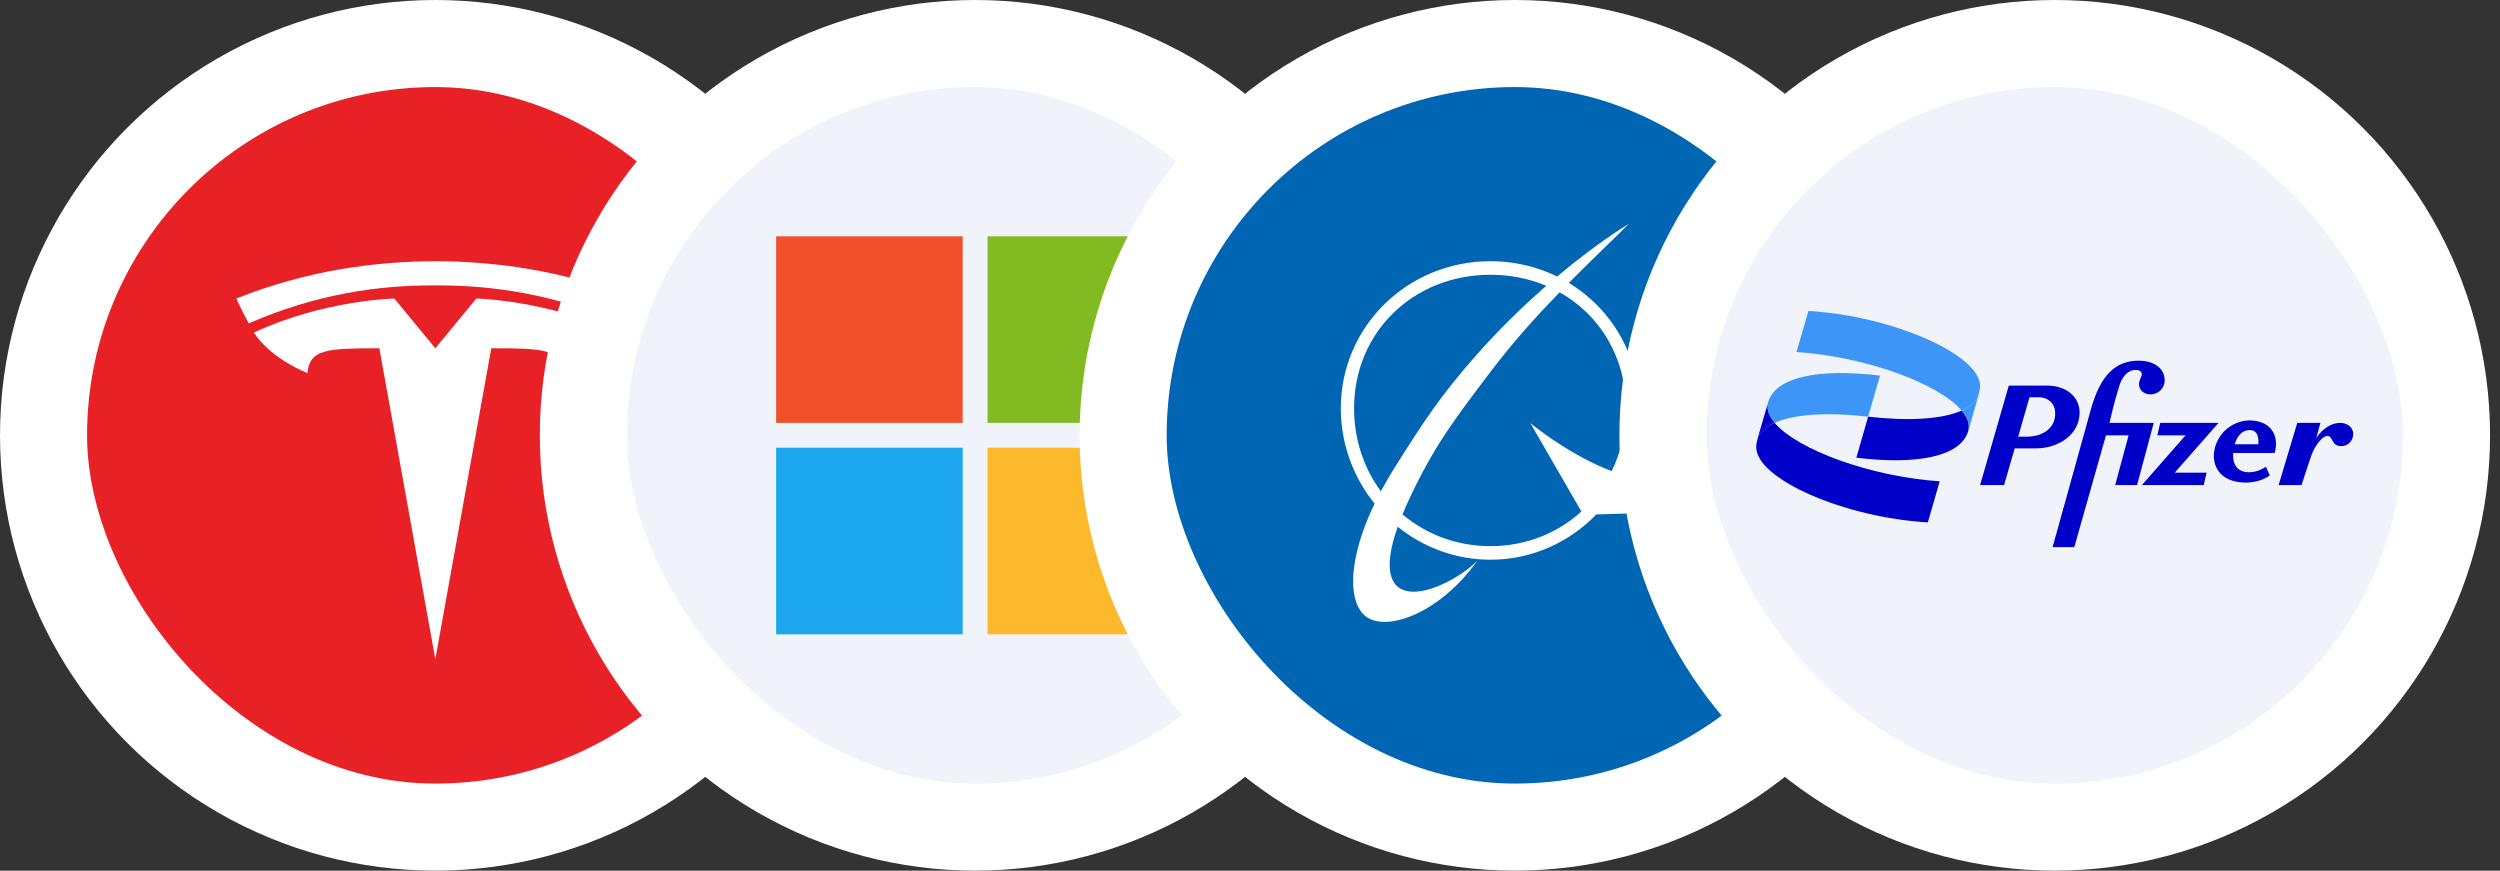
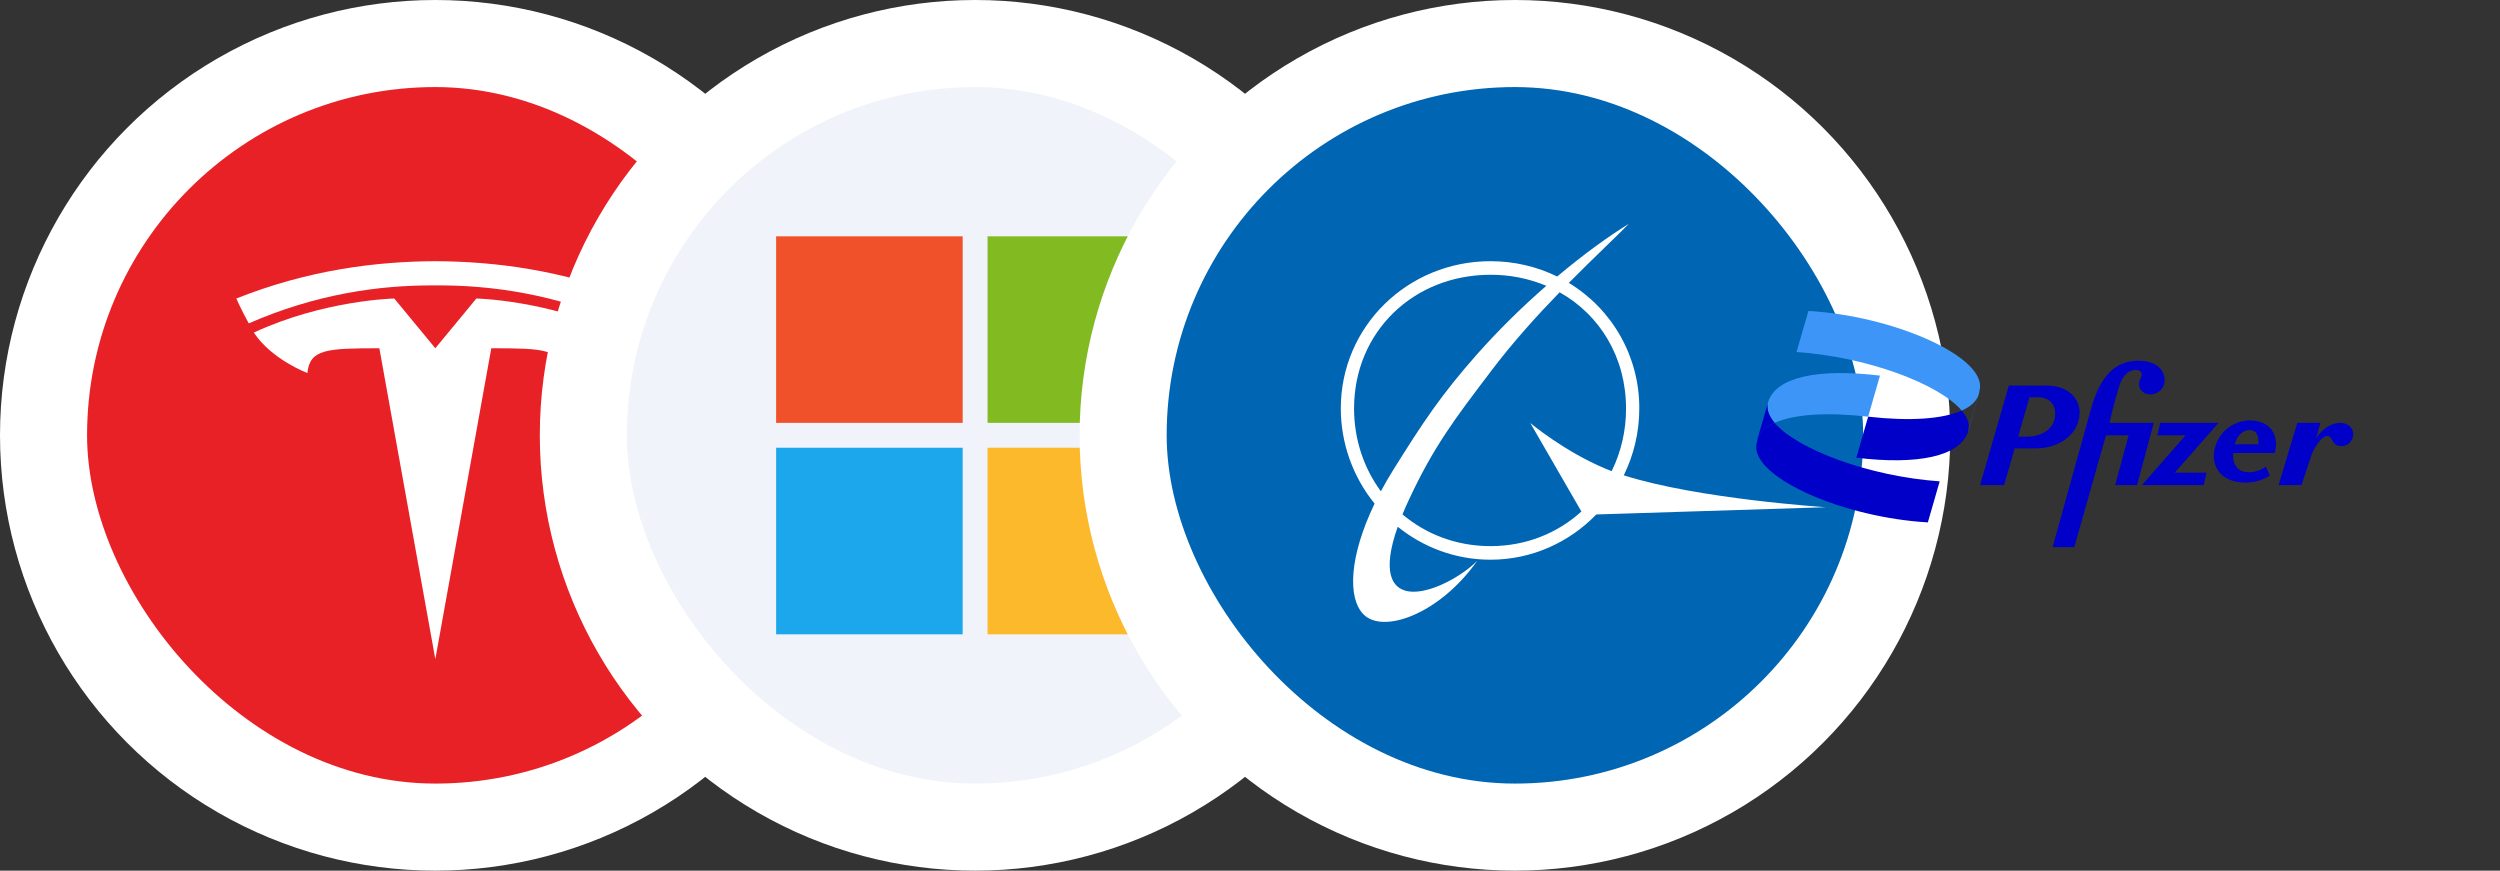
<svg xmlns="http://www.w3.org/2000/svg" width="201" height="70" viewBox="0 0 201 70" fill="none">
  <rect x="0" y="0" width="201" height="70" fill="#333333" stroke="none" />
  <circle cx="35" cy="35" r="35" fill="white" />
  <g clip-path="url(#clip0_468_568)">
    <path d="M7 7H63V63H7V7Z" fill="#E82127" />
    <path d="M35 53L39.5 28C43.767 28 45.094 28.072 45.288 29.99C45.288 29.99 48.151 28.918 49.594 26.74C43.961 24.12 38.3 24 38.3 24L35 28L31.7 24C31.7 24 26.04 24.118 20.407 26.74C21.849 28.917 24.713 29.99 24.713 29.99C24.908 28.07 26.262 28.003 30.5 28L35 53Z" fill="white" />
    <path d="M35 22.947C39.554 22.912 44.664 23.664 50 26C50.713 24.71 51 24 51 24C45.167 21.682 39.704 21.02 35 21C30.295 21.02 24.833 21.682 19 24C19 24 19.364 24.843 20 26C25.335 23.664 30.446 22.912 35 22.947Z" fill="white" />
  </g>
  <circle cx="78.4" cy="35" r="35" fill="white" />
  <g clip-path="url(#clip1_468_568)">
    <path d="M50.4 7H106.4V63H50.4V7Z" fill="#F0F3FA" />
    <path d="M62.4 19H77.4V34H62.4V19Z" fill="#F0502A" />
    <path d="M79.4 19H94.4V34H79.4V19Z" fill="#82BA22" />
    <path d="M79.4 36H94.4V51H79.4V36Z" fill="#FDB92C" />
    <path d="M62.4 36H77.4V51H62.4V36Z" fill="#1CA7ED" />
  </g>
  <circle cx="121.8" cy="35" r="35" fill="white" />
  <g clip-path="url(#clip2_468_568)">
    <path d="M93.8 7H149.8V63H93.8V7Z" fill="#0065B3" />
    <path d="M118.769 45.089C115.722 49.399 111.197 50.984 109.629 49.399C108.332 48.089 108.471 44.74 110.517 40.491C108.763 38.327 107.804 35.626 107.8 32.84C107.8 26.232 113.187 21 119.833 21C121.766 21 123.586 21.442 125.197 22.232C127.374 20.402 129.413 18.936 130.957 18C130.435 18.527 129.809 19.134 129.109 19.813C128.107 20.78 127.115 21.757 126.133 22.745C127.869 23.795 129.303 25.276 130.297 27.045C131.29 28.814 131.808 30.81 131.8 32.839C131.8 34.757 131.352 36.586 130.553 38.216C136.509 40.116 146.8 40.78 146.8 40.78L128.343 41.363C126.18 43.597 123.173 45 119.833 45C117.018 45 114.428 44.003 112.378 42.351C111.103 45.949 111.867 47.356 113.284 47.551C114.96 47.782 117.55 46.321 118.769 45.089ZM112.759 41.357C114.651 42.953 117.105 43.909 119.833 43.909C122.692 43.909 125.235 42.86 127.144 41.125L123.034 34.007C123.034 34.007 125.767 36.308 129.128 37.701C129.274 37.761 129.425 37.821 129.58 37.88C130.345 36.31 130.74 34.586 130.733 32.839C130.733 28.729 128.632 25.315 125.393 23.501C123.597 25.351 121.696 27.448 119.988 29.697L119.778 29.974C116.97 33.669 115.263 35.915 113.284 40.164C113.089 40.582 112.914 40.98 112.759 41.357ZM111.021 39.5C111.334 38.914 111.682 38.314 112.066 37.702C114.39 33.993 115.818 31.802 118.769 28.467C120.502 26.521 122.358 24.688 124.325 22.979C122.902 22.385 121.375 22.084 119.833 22.092C113.645 22.092 108.867 26.687 108.867 32.84C108.867 35.348 109.661 37.652 111.021 39.5Z" fill="white" />
  </g>
-   <circle cx="165.2" cy="35" r="35" fill="white" />
  <g clip-path="url(#clip3_468_568)">
-     <path d="M137.2 7H193.2V63H137.2V7Z" fill="#F0F3FA" />
    <path d="M180.84 37.97C179.99 37.97 179.54 37.48 179.54 36.6L179.55 36.42H182.88C182.95 36.19 182.99 35.93 182.99 35.7C182.99 34.62 182.28 33.8 180.81 33.8C180.074 33.827 179.375 34.13 178.853 34.649C178.33 35.168 178.022 35.864 177.99 36.6C177.99 37.97 178.96 38.8 180.57 38.8C181.29 38.8 181.99 38.58 182.49 38.23L182.18 37.52C181.78 37.8 181.32 37.96 180.84 37.97ZM180.84 34.57C181.33 34.57 181.58 34.87 181.58 35.52L181.57 35.72H179.67C179.87 35.02 180.32 34.58 180.83 34.58L180.84 34.57ZM167.2 33.17C167.2 31.92 166.15 31 164.57 31H161.51L159.2 39H161.13L161.98 36.05H163.66C165.58 36.05 167.2 34.89 167.2 33.17ZM162.92 35.11H162.26L163.17 31.94H163.87C164.75 31.94 165.24 32.5 165.24 33.24C165.24 34.43 164.25 35.11 162.92 35.11ZM165.03 43.99H166.77V44L169.32 35H171.14L170.06 39H171.82L173.16 34H169.6L169.89 32.8C169.99 32.41 170.16 31.76 170.4 31C170.65 30.23 171.1 29.74 171.72 29.74C172.02 29.74 172.2 29.88 172.2 30.11C172.19 30.35 171.98 30.5 171.98 30.9C171.98 31.36 172.38 31.71 172.89 31.71C173.53 31.71 174.04 31.21 174.04 30.59C174.04 29.63 173.21 29 171.94 29C170.09 29 168.87 30.17 168.11 32.9M178.37 34H173.68L173.45 35H175.72L172.21 39H177.18L177.41 38H174.85L178.37 34ZM188.15 34C187.49 34 186.78 34.4 186.23 35.21L186.56 34H184.7L183.2 39H185.04L185.73 36.92C186 35.97 186.67 35.05 187.12 35.05C187.6 35.05 187.42 35.87 188.24 35.87C188.84 35.87 189.2 35.37 189.2 34.9C189.2 34.36 188.73 34 188.15 34Z" fill="#0000C9" />
    <path d="M142.68 34C144.2 33.31 146.83 33.12 150.2 33.5L151.15 30.2C146.29 29.61 142.75 30.27 142.15 32.36L142.13 32.45C142.03 32.94 142.23 33.46 142.68 33.99V34Z" fill="#3D96F7" />
    <path d="M157.72 33.01C156.2 33.69 153.56 33.88 150.2 33.5L149.25 36.8C154.1 37.39 157.65 36.73 158.25 34.64L158.27 34.56C158.37 34.06 158.17 33.54 157.72 33.01Z" fill="#0000C9" />
    <path d="M145.4 25L144.44 28.3C150.13 28.69 155.91 30.88 157.72 33.01C158.42 32.71 158.88 32.29 159.06 31.79L158.26 34.56L158.25 34.64L158.89 32.4C159.1 31.7 159.2 31.33 159.2 31.04C159.2 28.5 152.13 25.4 145.4 25Z" fill="#3D96F7" />
-     <path d="M157.72 33.01C158.17 33.54 158.37 34.07 158.27 34.56L159.07 31.78C158.87 32.28 158.42 32.7 157.72 33.01Z" fill="#3D96F7" />
    <path d="M142.68 34C141.98 34.3 141.52 34.71 141.33 35.21C141.24 35.54 141.2 35.76 141.2 35.95C141.2 38.51 148.27 41.61 155 42L155.95 38.7C150.27 38.3 144.5 36.13 142.68 34Z" fill="#0000C9" />
    <path d="M142.68 34C142.23 33.46 142.03 32.94 142.13 32.44L141.33 35.19V35.22C141.52 34.72 141.98 34.3 142.68 33.99V34Z" fill="#0000C9" />
  </g>
  <defs>
    <clipPath id="clip0_468_568">
      <rect x="7" y="7" width="56" height="56" rx="28" fill="white" />
    </clipPath>
    <clipPath id="clip1_468_568">
      <rect x="50.4" y="7" width="56" height="56" rx="28" fill="white" />
    </clipPath>
    <clipPath id="clip2_468_568">
      <rect x="93.8" y="7" width="56" height="56" rx="28" fill="white" />
    </clipPath>
    <clipPath id="clip3_468_568">
      <rect x="137.2" y="7" width="56" height="56" rx="28" fill="white" />
    </clipPath>
  </defs>
</svg>